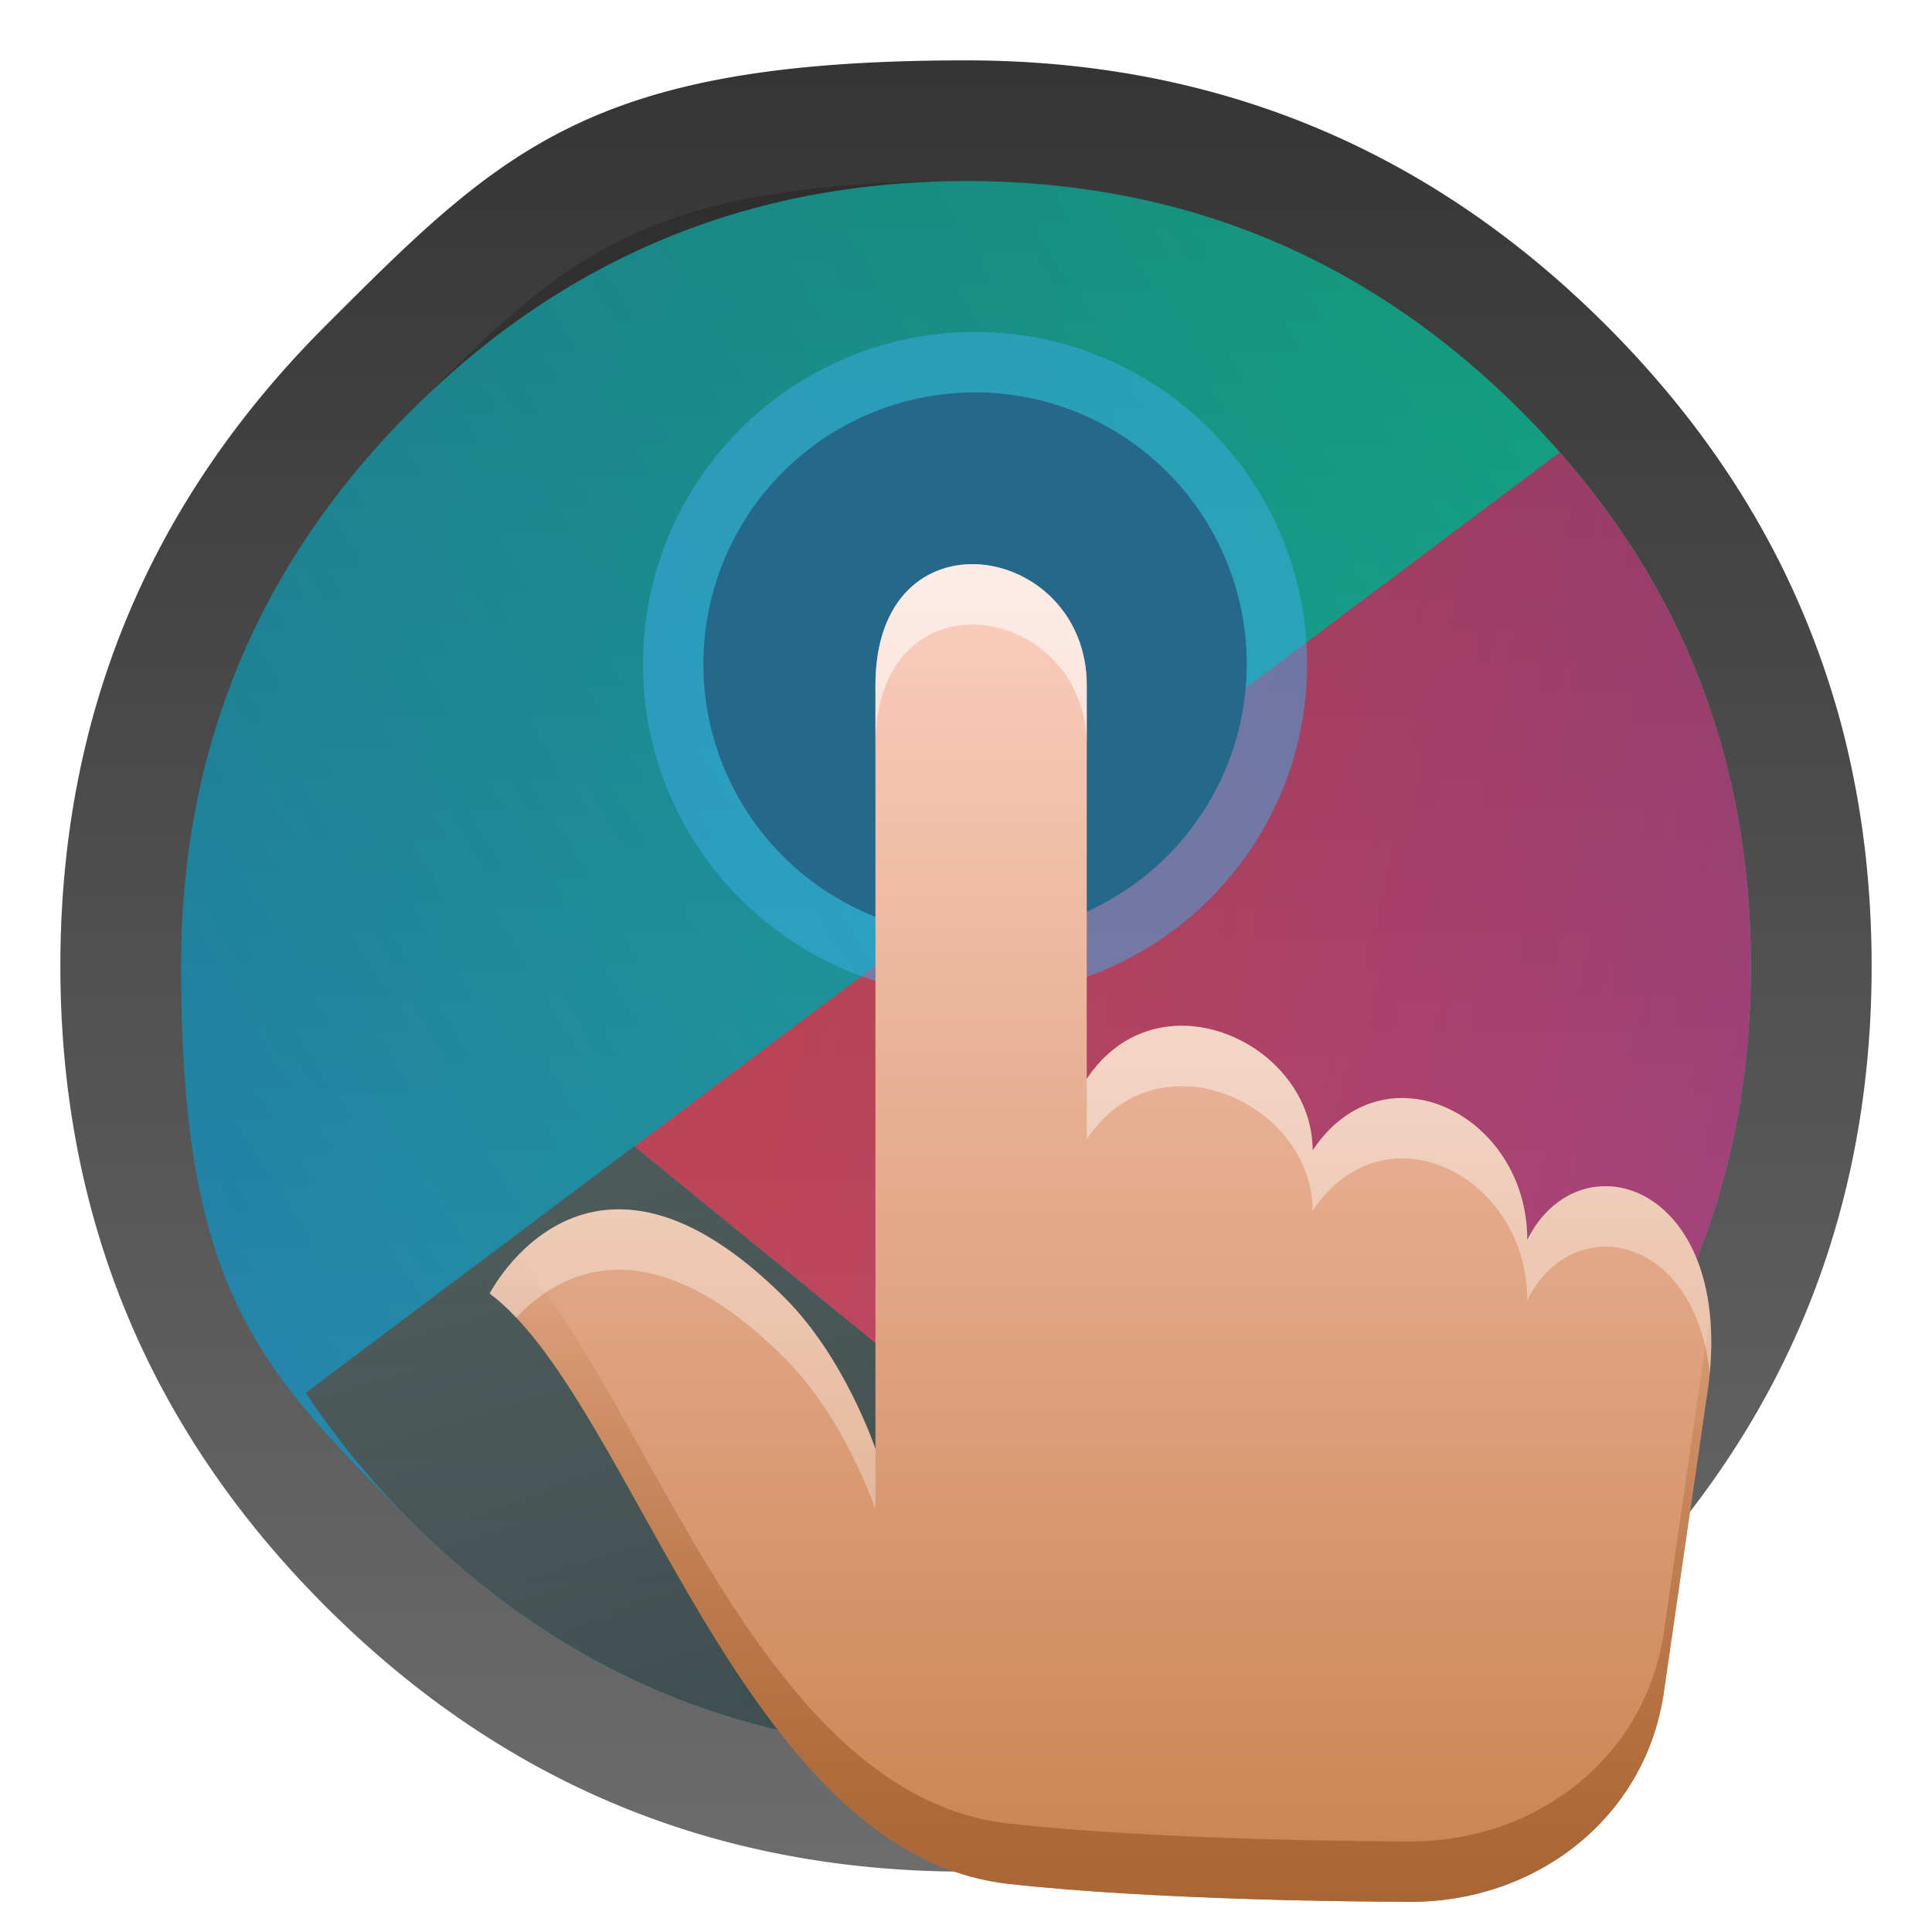
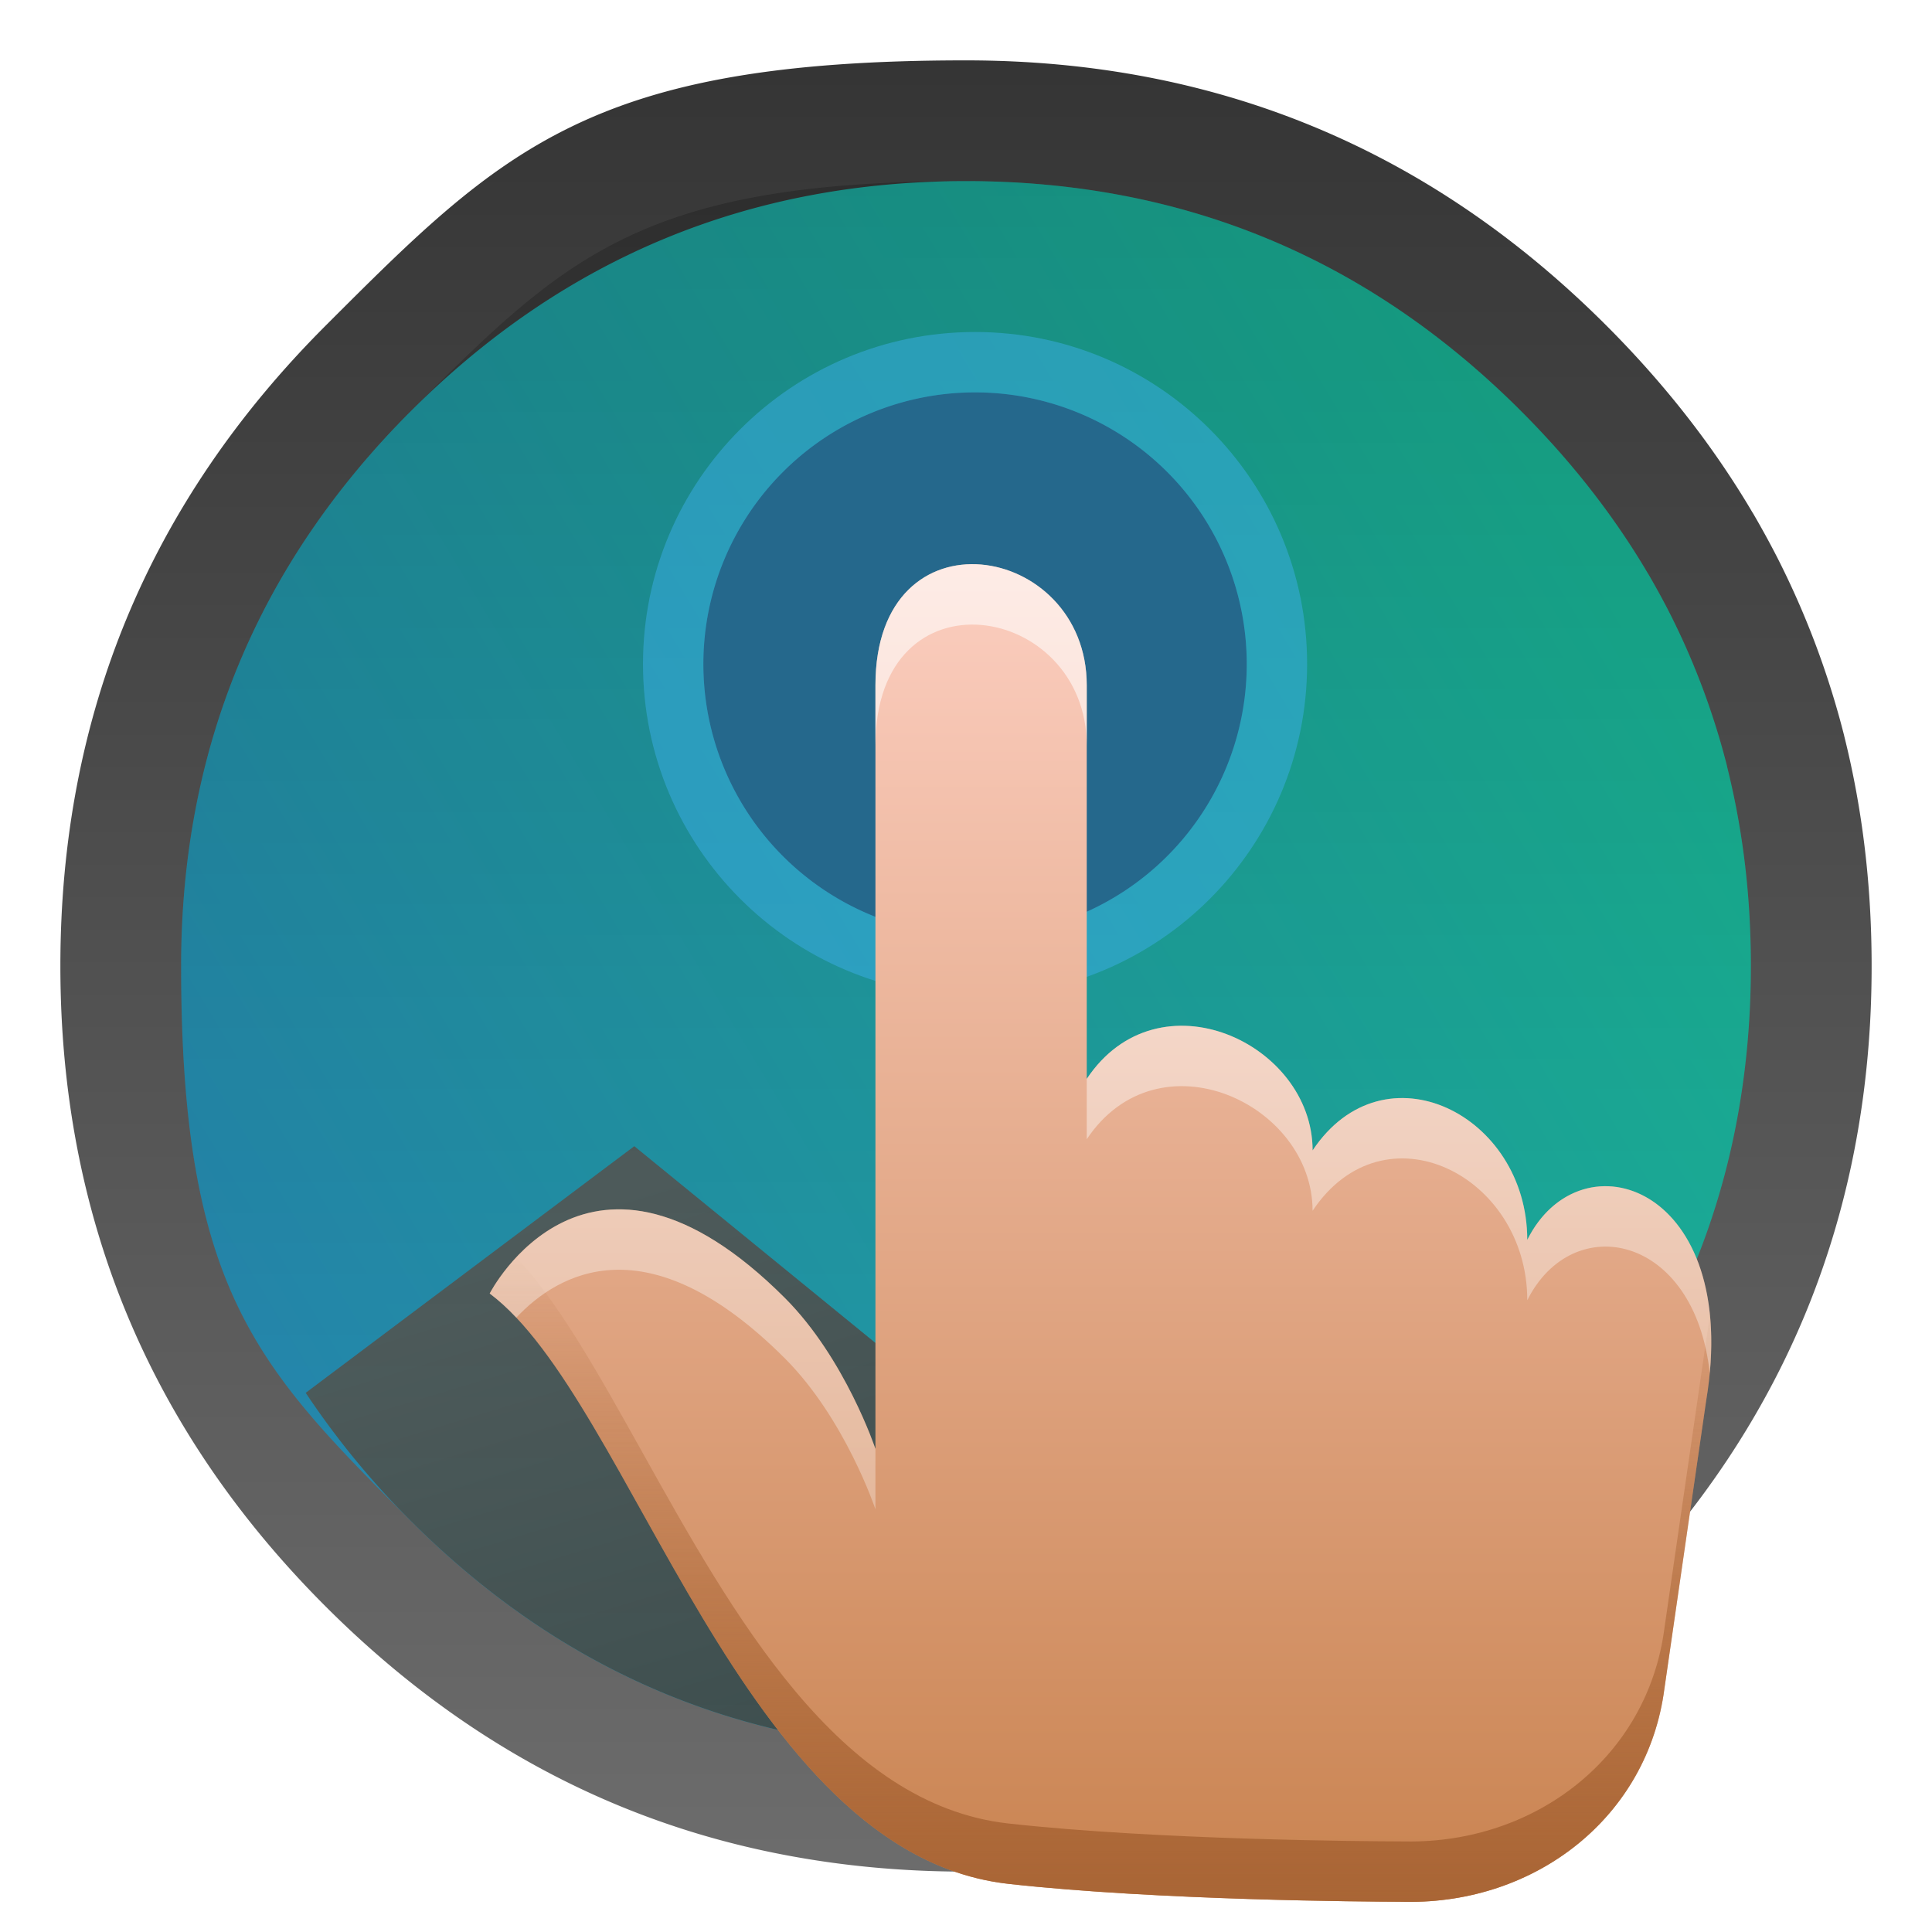
<svg xmlns="http://www.w3.org/2000/svg" xmlns:xlink="http://www.w3.org/1999/xlink" width="64" height="64" fill="none">
  <defs>
    <linearGradient id="d" x1="21.599" x2="-3.073" y1="2.411" y2="17.237" gradientTransform="translate(-4.174 -.783)scale(2.261)" gradientUnits="userSpaceOnUse">
      <stop offset="0" stop-color="#1abc9c" />
      <stop offset="1" stop-color="#2980b9" />
    </linearGradient>
    <linearGradient id="e" x1="9.887" x2="6.089" y1="31.766" y2="19.225" gradientTransform="translate(-4.174 -.783)scale(2.261)" gradientUnits="userSpaceOnUse">
      <stop offset="0" stop-color="#334545" />
      <stop offset="1" stop-color="#536161" />
    </linearGradient>
    <linearGradient id="f" x1="13.217" x2="29.16" y1="16.352" y2="19.478" gradientTransform="translate(-4.174 -.783)scale(2.261)" gradientUnits="userSpaceOnUse">
      <stop offset="0" stop-color="#cc4a5e" />
      <stop offset="1" stop-color="#aa478a" />
    </linearGradient>
    <linearGradient id="h" x1="16" x2="16" y1="3" y2="26" gradientTransform="translate(-4.174 -.783)scale(2.261)" gradientUnits="userSpaceOnUse">
      <stop offset="0" />
      <stop offset="1" stop-opacity="0" />
    </linearGradient>
    <linearGradient id="j" x1="17.635" x2="17.635" y1="9.846" y2="32.002" gradientTransform="matrix(2 0 0 2 0 -1.002)" gradientUnits="userSpaceOnUse">
      <stop offset="0" stop-color="#fccec0" />
      <stop offset="1" stop-color="#c98350" />
    </linearGradient>
    <linearGradient id="k" x1="18" x2="18" y1="21" y2="32" gradientTransform="matrix(2 0 0 2 0 -1.002)" gradientUnits="userSpaceOnUse">
      <stop offset="0" stop-color="#a96535" stop-opacity="0" />
      <stop offset="1" stop-color="#a96535" />
    </linearGradient>
    <linearGradient id="l" x1="18" x2="18" y1="10" y2="25.5" gradientTransform="matrix(2 0 0 2 0 -1.002)" gradientUnits="userSpaceOnUse">
      <stop offset="0" stop-color="#fff" />
      <stop offset="1" stop-color="#fff" stop-opacity=".5" />
    </linearGradient>
    <linearGradient id="b-3" x1="520" x2="520.03" y1="44" y2="985.85" gradientTransform="translate(-.542 -.542)scale(.064)" gradientUnits="userSpaceOnUse">
      <stop offset="0" stop-color="#353535" />
      <stop offset="1" stop-color="#6d6d6d" />
    </linearGradient>
    <linearGradient xlink:href="#b-3" id="linearGradient645" x1="520" x2="520.03" y1="44" y2="985.85" gradientTransform="translate(3.797 3.797)scale(.055)" gradientUnits="userSpaceOnUse" />
    <clipPath id="clipPath641">
      <path fill="url(#linearGradient645)" stroke-width=".867" d="M57.212 25.39a24.6 24.6 0 0 0-1.941-5.157A28 28 0 0 0 54.593 19h-.002q-1.685-2.865-4.204-5.385Q42.771 6.001 32 6c-10.771-.001-13.309 2.54-18.385 7.615Q6.001 21.23 6 32c-.001 10.77 2.539 13.312 7.615 18.387 3.748 3.749 8.07 6.112 12.94 7.087 1.758.353 3.565.526 5.444.526q10.772 0 18.387-7.613 4.017-4.014 5.914-8.912c.936-2.421 1.487-5.002 1.65-7.754q.05-.843.05-1.72c0-2.3-.26-4.496-.79-6.61z" />
    </clipPath>
    <filter id="a-6" width="1.072" height="1.072" x="-.036" y="-.036" color-interpolation-filters="sRGB">
      <feGaussianBlur stdDeviation="14.16" />
    </filter>
    <style id="current-color-scheme" type="text/css">.ColorScheme-Highlight{color:#3daee9}</style>
  </defs>
-   <path d="M969.7 392c-1.1-4.35-2.35-9-3.65-13.6-2.5-8.75-5.35-17.6-8.45-26.35-6.45-18.25-14.15-36.05-23.15-53.65-3.8-7.4-7.95-14.95-12.3-22.4h-.025q-30.601-52.01-76.325-97.75C753.65 86.1 642.35 40 512 40S270.4 86.1 178.25 178.25 40 381.65 40 512s46.1 241.65 138.25 333.8c68.05 68.05 146.5 110.95 234.9 128.65C445.1 980.85 477.9 984 512 984c130.35 0 241.65-46.05 333.8-138.2 48.6-48.6 84.4-102.5 107.35-161.8 17-43.95 27-90.8 29.95-140.75.6-10.2.9-20.65.9-31.25 0-41.75-4.7-81.6-14.3-120" filter="url(#a-6)" opacity=".25" transform="translate(-.542 -.542)scale(.064)" />
  <path fill="url(#b-3)" d="M61.091 24.373a28.4 28.4 0 0 0-2.24-5.95A31 31 0 0 0 58.069 17h-.002q-1.945-3.306-4.851-6.213Q44.429 2.001 32 2c-12.429-.001-15.356 2.93-21.213 8.787S2 23.715 2 32s2.93 15.36 8.787 21.216c4.325 4.325 9.311 7.052 14.93 8.177C27.747 61.8 29.832 62 32 62q12.429 0 21.216-8.784 4.634-4.632 6.823-10.284c1.08-2.793 1.716-5.771 1.904-8.946Q62 33.012 62 32c0-2.654-.299-5.187-.91-7.627z" />
  <path fill="url(#d)" stroke-width="2.261" d="M32 6q-10.77.001-18.385 7.615Q6 21.23 6 32c0 10.77 2.539 13.312 7.615 18.387 3.748 3.748 8.07 6.113 12.939 7.088 1.76.353 3.566.525 5.445.525q10.772 0 18.387-7.613c2.677-2.677 4.65-5.645 5.914-8.912q1.405-3.628 1.65-7.754.05-.843.05-1.72c0-2.3-.26-4.495-.79-6.61h.003a24.6 24.6 0 0 0-1.942-5.158A27 27 0 0 0 54.593 19h-.002q-1.686-2.865-4.205-5.384Q42.771 6.001 32 6" />
  <path fill="url(#e)" stroke-width="2.261" d="m21.012 37.969-10.885 8.17a27.5 27.5 0 0 0 3.488 4.248c3.749 3.748 8.07 6.113 12.94 7.088C28.313 57.828 30.12 58 32 58c3.909 0 7.504-.757 10.79-2.262z" />
-   <path fill="url(#f)" stroke-width="2.261" d="M51.67 14.986 21.018 37.974l21.773 17.764c2.75-1.259 5.283-3.04 7.596-5.352 2.677-2.677 4.65-5.645 5.914-8.912q1.405-3.628 1.65-7.754A29 29 0 0 0 58 32c0-2.3-.26-4.495-.789-6.61h.002a24.6 24.6 0 0 0-1.941-5.158c-.21-.407-.439-.822-.678-1.232h-.002q-1.237-2.1-2.922-4.014" />
  <path stroke-width="2.261" d="M51.668 14.986 21.012 37.968l36.359-11.836c-.054-.247-.099-.497-.16-.742h.002a24.6 24.6 0 0 0-1.942-5.158 27 27 0 0 0-.677-1.233h-.002a26 26 0 0 0-2.924-4.013" />
  <path fill="url(#h)" stroke-width="2.261" d="M.348 8.26A2.26 2.26 0 0 1 2.608 6h58.784a2.26 2.26 0 0 1 2.26 2.26v47.48a2.26 2.26 0 0 1-2.26 2.26H2.609a2.26 2.26 0 0 1-2.261-2.26z" clip-path="url(#clipPath641)" opacity=".2" />
  <g stroke-width="2">
    <path fill="currentColor" d="M43.3 21.998c0 6.075-4.925 11-11 11s-11-4.925-11-11 4.925-11 11-11 11 4.925 11 11" class="ColorScheme-Highlight" opacity=".5" />
    <path fill="currentColor" d="M41.3 21.998a9 9 0 1 1-18 0 9 9 0 0 1 18 0" class="ColorScheme-Highlight" />
    <path fill="#000" fill-opacity=".4" d="M41.3 21.998a9 9 0 1 1-18 0 9 9 0 0 1 18 0" />
    <path fill="url(#j)" d="M33.407 62.405c4.953.55 11.949.59 12.923.592q.117 0 .233.003c4.3.07 8.022-2.794 8.574-7.072l1.381-9.523c1.185-7.111-4.148-8.889-5.926-5.333 0-4.149-4.74-6.519-7.11-2.963 0-3.556-5.112-5.926-7.482-2.37V22.7c0-4.74-7-5.926-7 0v25.296s-1-3-3-5c-6.52-6.519-9.778-.148-9.778-.148 4.74 3.556 8.331 18.572 17.185 19.556z" />
    <path fill="url(#k)" d="M46.33 62.998c-.974-.003-7.97-.042-12.923-.592-5.617-.625-9.116-6.897-12.134-12.307-1.739-3.118-3.318-5.95-5.051-7.249 0 0 .293-.574.88-1.201 1.4 1.482 2.73 3.868 4.171 6.45 3.018 5.41 6.517 11.683 12.134 12.307 4.953.55 11.95.59 12.923.592l.205.002h.028c4.3.07 8.022-2.793 8.574-7.071l1.381-9.523q.079-.473.12-.913c.09.844.063 1.815-.12 2.913l-1.381 9.523c-.552 4.278-4.273 7.14-8.574 7.072h-.028z" />
    <path fill="url(#l)" fill-rule="evenodd" d="M29 47.998s-1-3-3-5c-6.52-6.52-9.778-.148-9.778-.148q.446.336.881.799c1.37-1.462 4.335-3.213 8.897 1.349 2 2 3 5 3 5zm7-10.259v-2c2.37-3.556 7.481-1.185 7.481 2.37 2.37-3.555 7.112-1.185 7.112 2.963 1.699-3.398 6.646-1.924 6.045 4.421-.496-4.62-4.542-5.427-6.045-2.42 0-4.149-4.741-6.52-7.112-2.964 0-3.555-5.11-5.926-7.481-2.37m0-15.037v2c0-4.74-7-5.926-7 0v-2c0-5.926 7-4.74 7 0" clip-rule="evenodd" opacity=".6" />
  </g>
</svg>